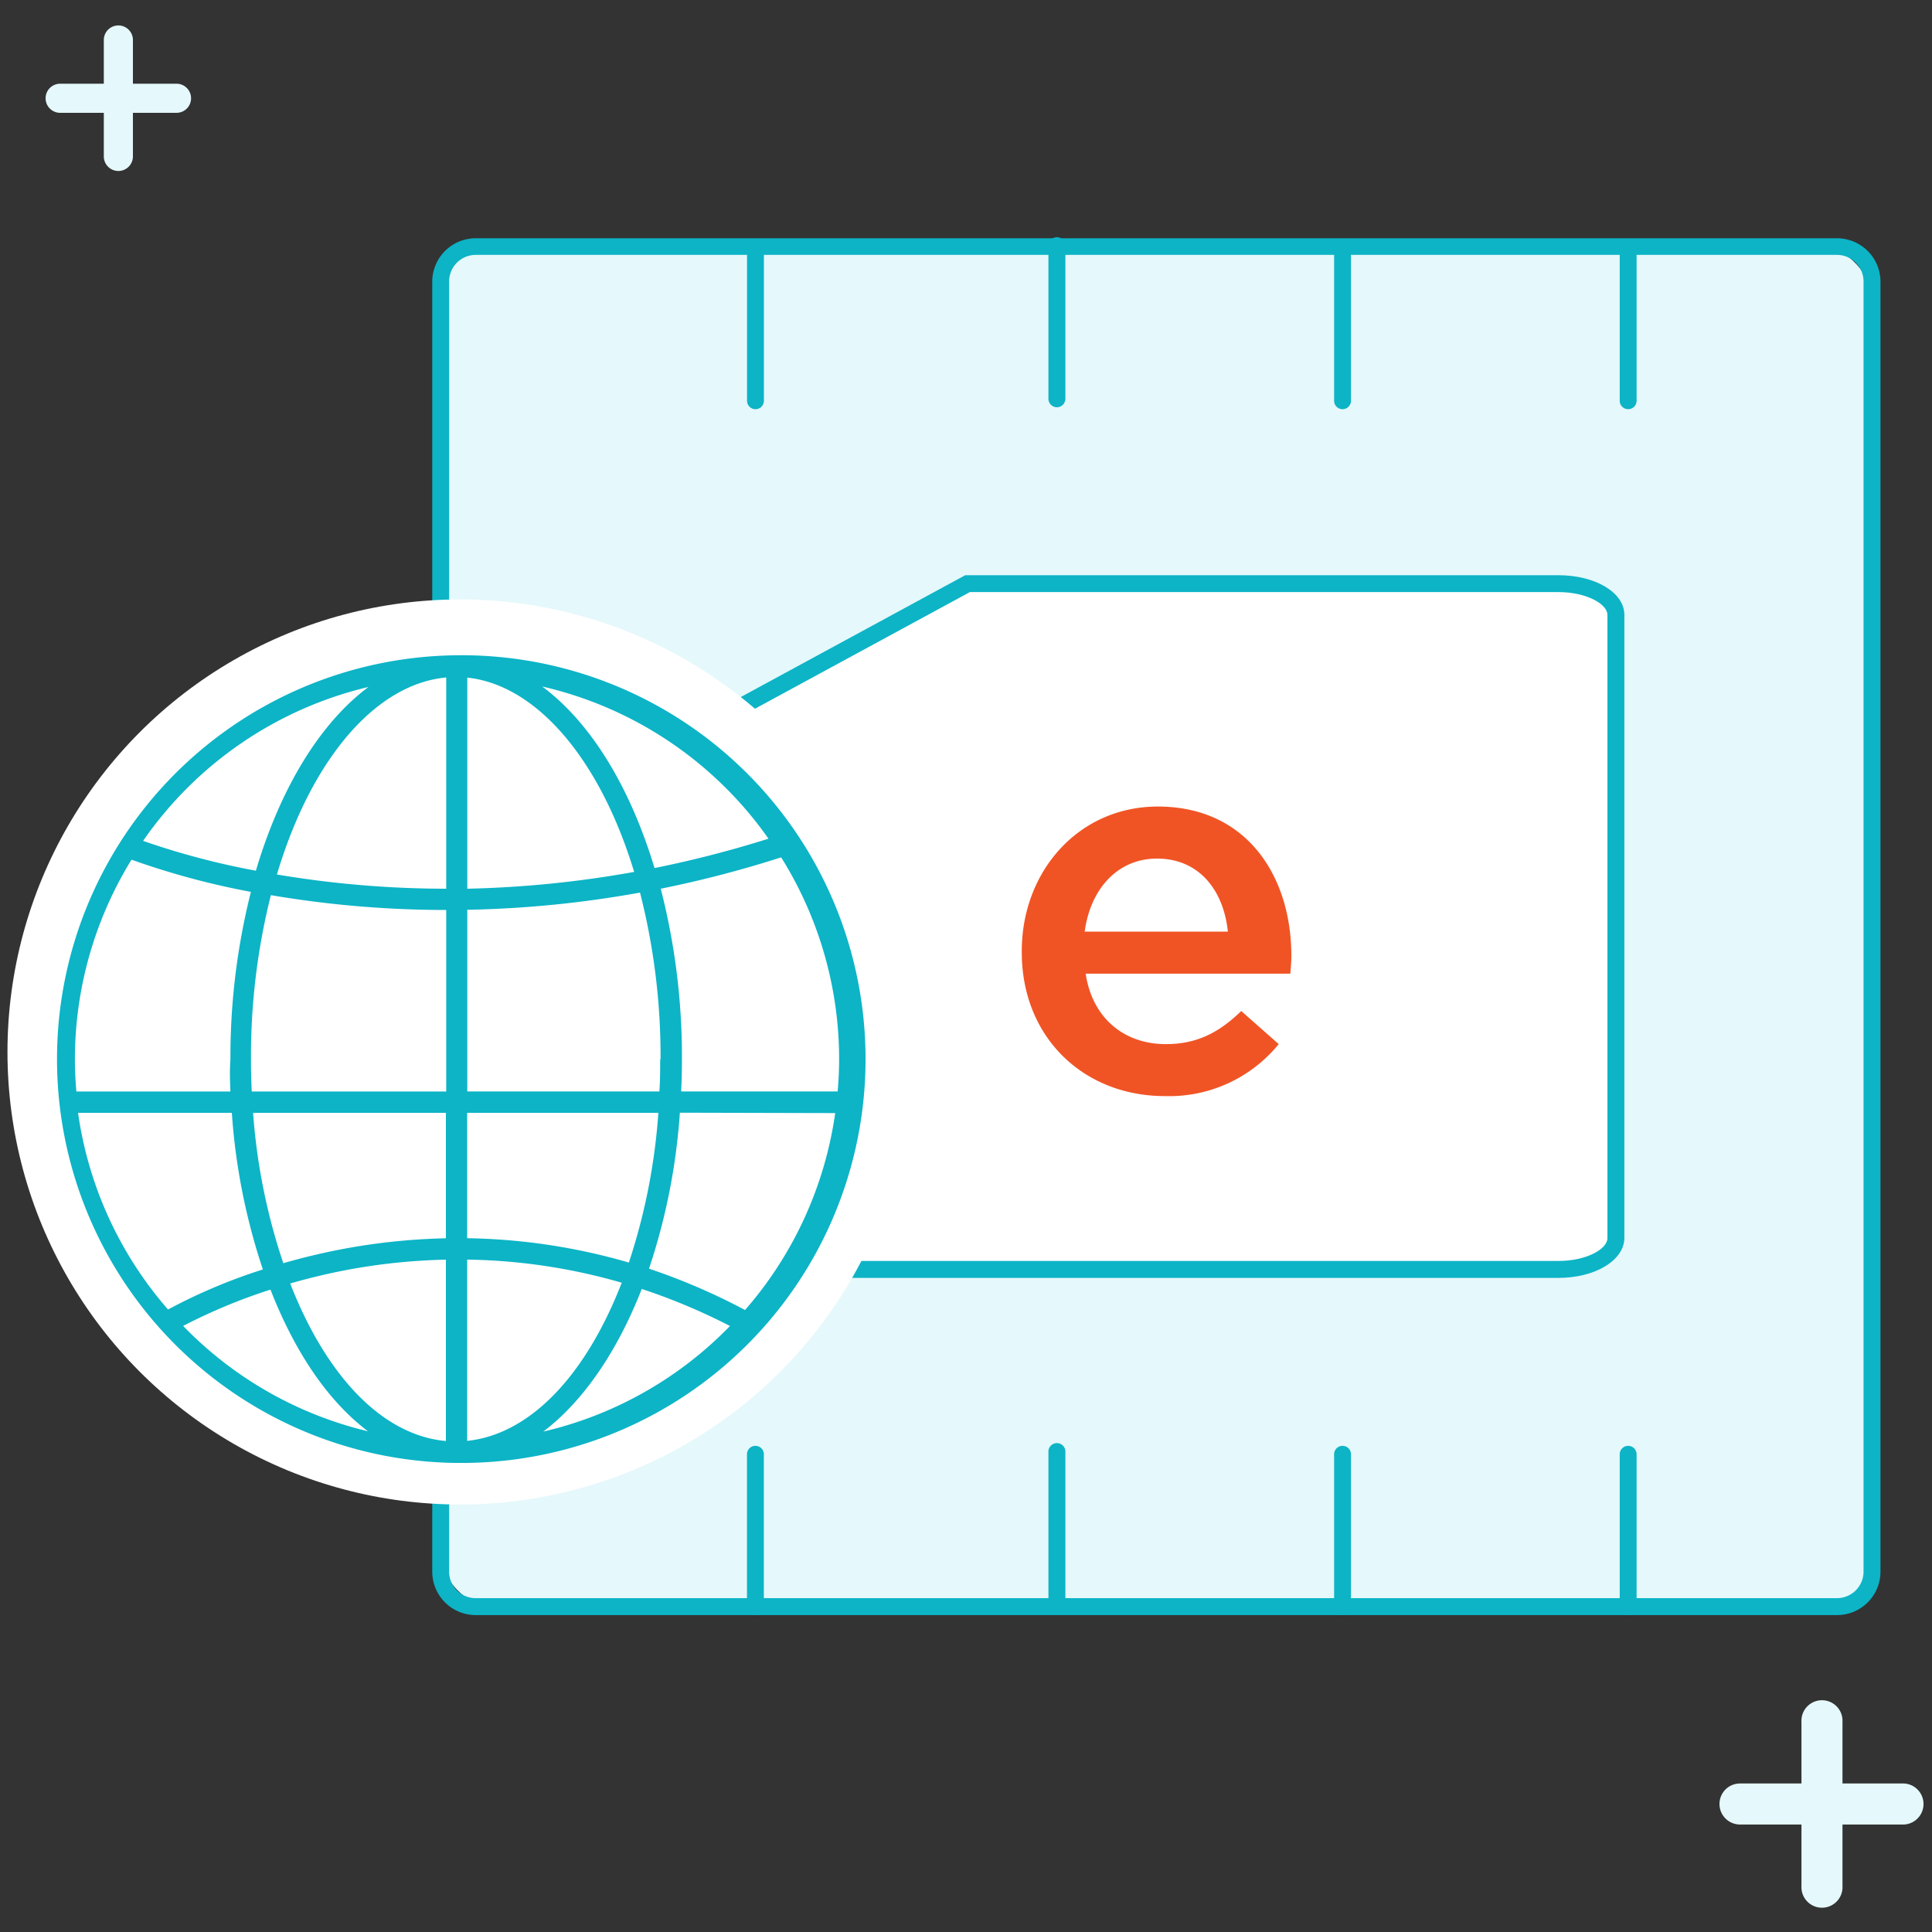
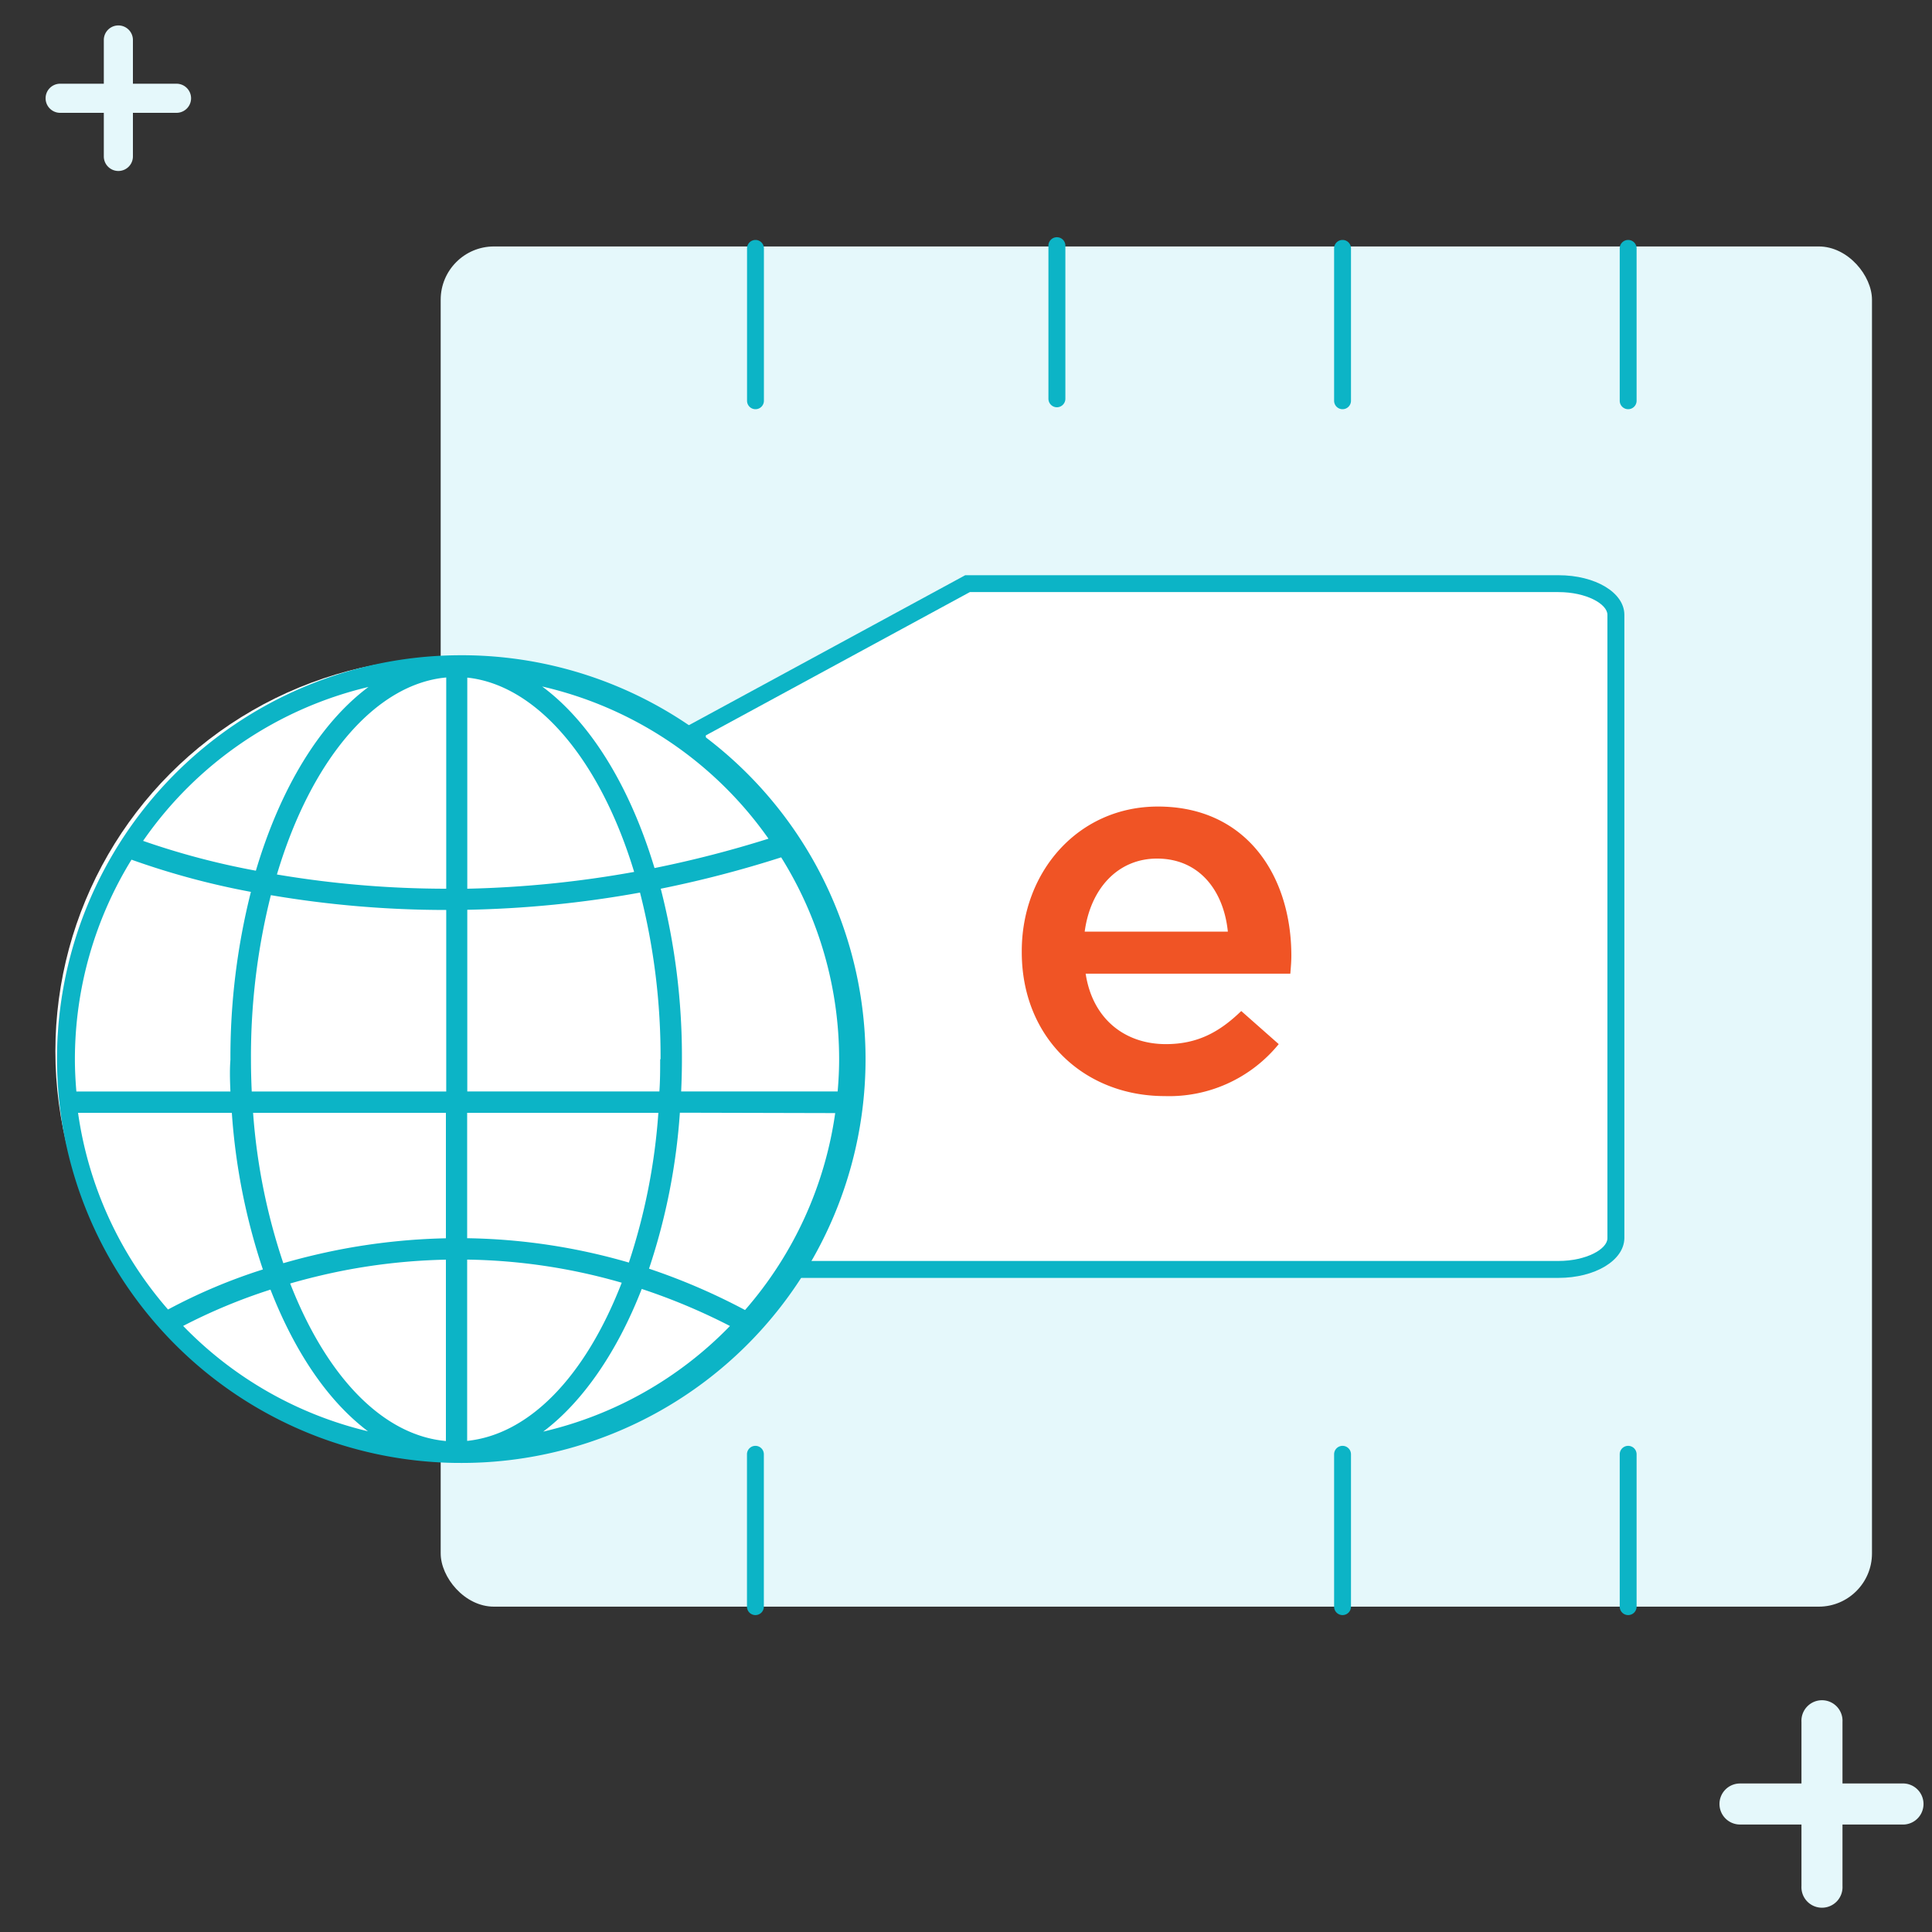
<svg xmlns="http://www.w3.org/2000/svg" id="Layer_2" data-name="Layer 2" viewBox="0 0 300 300">
  <rect x="0" y="0" width="300" height="300" fill="#333333" stroke="none" />
  <defs>
    <style>.cls-1{fill:#e5f8fb;}.cls-2{fill:#0cb4c6;}.cls-3{fill:#fff;}.cls-4{fill:#f05425;}.cls-5{fill:none;}</style>
  </defs>
  <path class="cls-1" d="M267,280.12a3.18,3.18,0,0,1,3.19-3.18h25.48a3.19,3.19,0,0,1,0,6.37H270.18A3.19,3.19,0,0,1,267,280.12Z" />
  <path class="cls-1" d="M279.73,292.86V267.38a3.19,3.19,0,1,1,6.37,0v25.48a3.19,3.19,0,1,1-6.37,0Z" />
  <path class="cls-1" d="M7.08,15.25A2.26,2.26,0,0,1,9.34,13H27.41a2.26,2.26,0,1,1,0,4.52H9.34A2.26,2.26,0,0,1,7.08,15.25Z" />
  <path class="cls-1" d="M16.12,24.29V6.21a2.26,2.26,0,0,1,4.52,0V24.29a2.26,2.26,0,0,1-4.52,0Z" />
  <rect class="cls-1" x="68.43" y="38.27" width="222.25" height="211.21" rx="8.27" />
-   <path class="cls-2" d="M285.25,250.79H73.86a6.75,6.75,0,0,1-6.74-6.74V43.7A6.75,6.75,0,0,1,73.86,37H285.25A6.75,6.75,0,0,1,292,43.7V244.05A6.75,6.75,0,0,1,285.25,250.79ZM73.86,39.58a4.13,4.13,0,0,0-4.12,4.12V244.05a4.12,4.12,0,0,0,4.12,4.11H285.25a4.12,4.12,0,0,0,4.12-4.11V43.7a4.13,4.13,0,0,0-4.12-4.12Z" />
  <path class="cls-3" d="M242,197.11H117.15c-4.91,0-8.91-2.17-8.91-4.84V113.41l42-22.78H242c4.92,0,8.92,2.17,8.92,4.84v96.8C250.87,194.94,246.87,197.11,242,197.11Z" />
  <path class="cls-2" d="M242,198.43H117.15c-5.73,0-10.22-2.71-10.22-6.16V112.63l42.95-23.31H242c5.74,0,10.23,2.7,10.23,6.15v96.8C252.18,195.72,247.69,198.43,242,198.43Zm-132.4-84.24v78.08c0,1.67,3.25,3.53,7.6,3.53H242c4.35,0,7.6-1.86,7.6-3.53V95.47c0-1.67-3.25-3.53-7.6-3.53h-91.4Z" />
  <path class="cls-2" d="M117.3,63.54A1.31,1.31,0,0,1,116,62.23V38.57a1.31,1.31,0,0,1,2.62,0V62.23A1.31,1.31,0,0,1,117.3,63.54Z" />
  <path class="cls-2" d="M164.12,63.24a1.32,1.32,0,0,1-1.32-1.32V38.27a1.32,1.32,0,1,1,2.63,0V61.92A1.32,1.32,0,0,1,164.12,63.24Z" />
  <path class="cls-2" d="M208.47,63.54a1.31,1.31,0,0,1-1.31-1.31V38.57a1.31,1.31,0,1,1,2.62,0V62.23A1.31,1.31,0,0,1,208.47,63.54Z" />
  <path class="cls-2" d="M252.82,63.54a1.31,1.31,0,0,1-1.31-1.31V38.57a1.31,1.31,0,1,1,2.62,0V62.23A1.31,1.31,0,0,1,252.82,63.54Z" />
  <path class="cls-2" d="M117.3,250.79a1.31,1.31,0,0,1-1.31-1.31V225.82a1.31,1.31,0,0,1,2.62,0v23.66A1.31,1.31,0,0,1,117.3,250.79Z" />
-   <path class="cls-2" d="M164.12,250.48a1.31,1.31,0,0,1-1.32-1.31V225.52a1.32,1.32,0,1,1,2.63,0v23.65A1.31,1.31,0,0,1,164.12,250.48Z" />
  <path class="cls-2" d="M208.47,250.79a1.31,1.31,0,0,1-1.31-1.31V225.82a1.31,1.31,0,0,1,2.62,0v23.66A1.31,1.31,0,0,1,208.47,250.79Z" />
  <path class="cls-2" d="M252.82,250.79a1.31,1.31,0,0,1-1.31-1.31V225.82a1.31,1.31,0,0,1,2.62,0v23.66A1.31,1.31,0,0,1,252.82,250.79Z" />
  <path class="cls-4" d="M158.66,147.85v-.17c0-12.32,8.77-22.44,21.14-22.44,13.76,0,20.72,10.77,20.72,23.18,0,.9-.08,1.79-.16,2.77H168.58c1.06,7,6.06,10.94,12.45,10.94,4.83,0,8.27-1.8,11.71-5.14l5.82,5.14a21.93,21.93,0,0,1-17.7,8.07C168.33,170.2,158.66,161.15,158.66,147.85Zm32-3.19c-.65-6.36-4.42-11.34-11-11.34-6.07,0-10.33,4.65-11.23,11.34Z" />
-   <circle class="cls-3" cx="71.43" cy="163.35" r="70.27" />
  <ellipse class="cls-3" cx="69.73" cy="163.24" rx="61.13" ry="61.09" />
  <path class="cls-5" d="M97.06,198.92a91.26,91.26,0,0,0-24.9-3.73v29C82.44,223.36,91.48,213.56,97.06,198.92Z" />
  <path class="cls-5" d="M99.67,138.14a167.69,167.69,0,0,1-27.51,2.75v29h30.67c.09-1.78.14-3.58.14-5.4A103.32,103.32,0,0,0,99.67,138.14Z" />
  <path class="cls-5" d="M69.64,224.19v-29a94.23,94.23,0,0,0-16.41,1.72c-3.12.61-6,1.34-8.7,2.12C50.17,213.74,59.29,223.52,69.64,224.19Z" />
  <path class="cls-5" d="M72.16,172.41v20.25a93.61,93.61,0,0,1,25.76,3.88,95.34,95.34,0,0,0,4.76-24.13Z" />
  <path class="cls-5" d="M52.65,194.46a96.34,96.34,0,0,1,17-1.79V172.41H38.87a95.59,95.59,0,0,0,4.79,24.24C46.41,195.85,49.41,195.09,52.65,194.46Z" />
  <path class="cls-5" d="M69.64,140.91h-.18a162.54,162.54,0,0,1-27.69-2.36,103.68,103.68,0,0,0-3.19,25.93c0,1.82.05,3.62.14,5.4H69.64Z" />
  <path class="cls-5" d="M102.11,137.68a104.4,104.4,0,0,1,3.39,26.8c0,1.82-.06,3.62-.14,5.4h25.07c.16-1.79.25-3.59.25-5.42a59.34,59.34,0,0,0-9.21-31.82A172.7,172.7,0,0,1,102.11,137.68Z" />
-   <path class="cls-5" d="M42.45,136.11a159.61,159.61,0,0,0,27.19,2.27v-33.6C57.89,105.54,47.73,118,42.45,136.11Z" />
  <path class="cls-5" d="M72.16,104.79v33.57A164.29,164.29,0,0,0,99,135.7C93.7,118,83.71,105.7,72.16,104.79Z" />
  <path class="cls-5" d="M82.5,223.1A59.69,59.69,0,0,0,114,205.79a94.77,94.77,0,0,0-14.62-6.14C95.32,210.34,89.42,218.64,82.5,223.1Z" />
  <path class="cls-5" d="M101.42,135.23a166.1,166.1,0,0,0,18.6-4.79A59.83,59.83,0,0,0,82.4,105.8C90.59,111,97.37,121.63,101.42,135.23Z" />
  <path class="cls-5" d="M100.28,197.27a98.16,98.16,0,0,1,15.52,6.6,59.59,59.59,0,0,0,14.34-31.46H105.2A97.6,97.6,0,0,1,100.28,197.27Z" />
  <path class="cls-5" d="M42.18,199.76a86.3,86.3,0,0,0-14.44,6A59.76,59.76,0,0,0,58.94,223C52.09,218.57,46.25,210.34,42.18,199.76Z" />
  <path class="cls-5" d="M41.31,197.37a97.33,97.33,0,0,1-5-25H11.66A59.55,59.55,0,0,0,26,203.84,85.15,85.15,0,0,1,41.31,197.37Z" />
  <path class="cls-5" d="M36.19,169.88c-.08-1.78-.14-3.58-.14-5.4a104.7,104.7,0,0,1,3.28-26.38,120.16,120.16,0,0,1-19.19-5.16,59.4,59.4,0,0,0-9,31.52c0,1.83.09,3.63.26,5.42Z" />
  <path class="cls-5" d="M59.05,105.86a59.9,59.9,0,0,0-37.5,24.91A119.44,119.44,0,0,0,40,135.67C44,121.92,50.82,111.18,59.05,105.86Z" />
  <path class="cls-2" d="M70.9,101.75a62.71,62.71,0,0,0-.24,125.41h.24a62.71,62.71,0,1,0,0-125.41Zm25.64,97.43c-5.68,14.65-14.39,23.56-24,24.56V195.59A90.85,90.85,0,0,1,96.54,199.18Zm-24-6.91V172.8h29.69a94.92,94.92,0,0,1-4.58,23.25A94.7,94.7,0,0,0,72.56,192.27Zm27.09,7.87a95.28,95.28,0,0,1,13.72,5.76,59,59,0,0,1-29,16.4C90.46,217.71,95.84,209.93,99.65,200.14Zm2-65.36c-3.85-12.76-10-22.67-17.44-28.18a59.11,59.11,0,0,1,35.14,23.63A172.13,172.13,0,0,1,101.69,134.78Zm.88,29.7c0,1.6,0,3.24-.12,5H72.56V141.27a167.63,167.63,0,0,0,26.82-2.67A102.52,102.52,0,0,1,102.57,164.48ZM72.56,138V105.22c10.71,1.13,20.59,12.62,25.91,30.17A166,166,0,0,1,72.56,138Zm57.13,34.84a59.1,59.1,0,0,1-14,30.58A97.9,97.9,0,0,0,100.78,197a97.15,97.15,0,0,0,4.79-24.22ZM102.6,138a174.07,174.07,0,0,0,18.7-4.87,59.12,59.12,0,0,1,9,31.35c0,1.61-.08,3.26-.23,5H105.77c.08-1.79.12-3.43.12-5A104.79,104.79,0,0,0,102.6,138ZM69.24,195.6v28.16C59.58,222.9,50.8,214,45.06,199.3c2.73-.79,5.51-1.46,8.25-2A93.53,93.53,0,0,1,69.24,195.6ZM42,200.25c3.83,9.82,9,17.37,15.14,22a59,59,0,0,1-28.7-16.36A87.27,87.27,0,0,1,42,200.25Zm2-4.08A94.41,94.41,0,0,1,39.3,172.8H69.24v19.48a98.27,98.27,0,0,0-16.67,1.79C49.69,194.64,46.78,195.34,43.92,196.17Zm-8.14-26.68h-24c-.15-1.77-.23-3.42-.23-5a59.17,59.17,0,0,1,8.79-31,120.9,120.9,0,0,0,18.54,5,105,105,0,0,0-3.18,26.07C35.66,166.06,35.7,167.7,35.78,169.49ZM43,135.79c5.35-17.95,15.37-29.6,26.29-30.59V138A158.36,158.36,0,0,1,43,135.79Zm-3.22-.58a118.17,118.17,0,0,1-17.56-4.64,59.16,59.16,0,0,1,35-23.9C49.71,112.27,43.56,122.31,39.73,135.21Zm29.51,6.09v28.19H39.09c-.08-1.76-.12-3.4-.12-5A102.76,102.76,0,0,1,42.06,139,162.21,162.21,0,0,0,69.24,141.3ZM36,172.8a97.41,97.41,0,0,0,4.82,24.32,86.46,86.46,0,0,0-14.73,6.22A59,59,0,0,1,12.12,172.8Z" />
</svg>